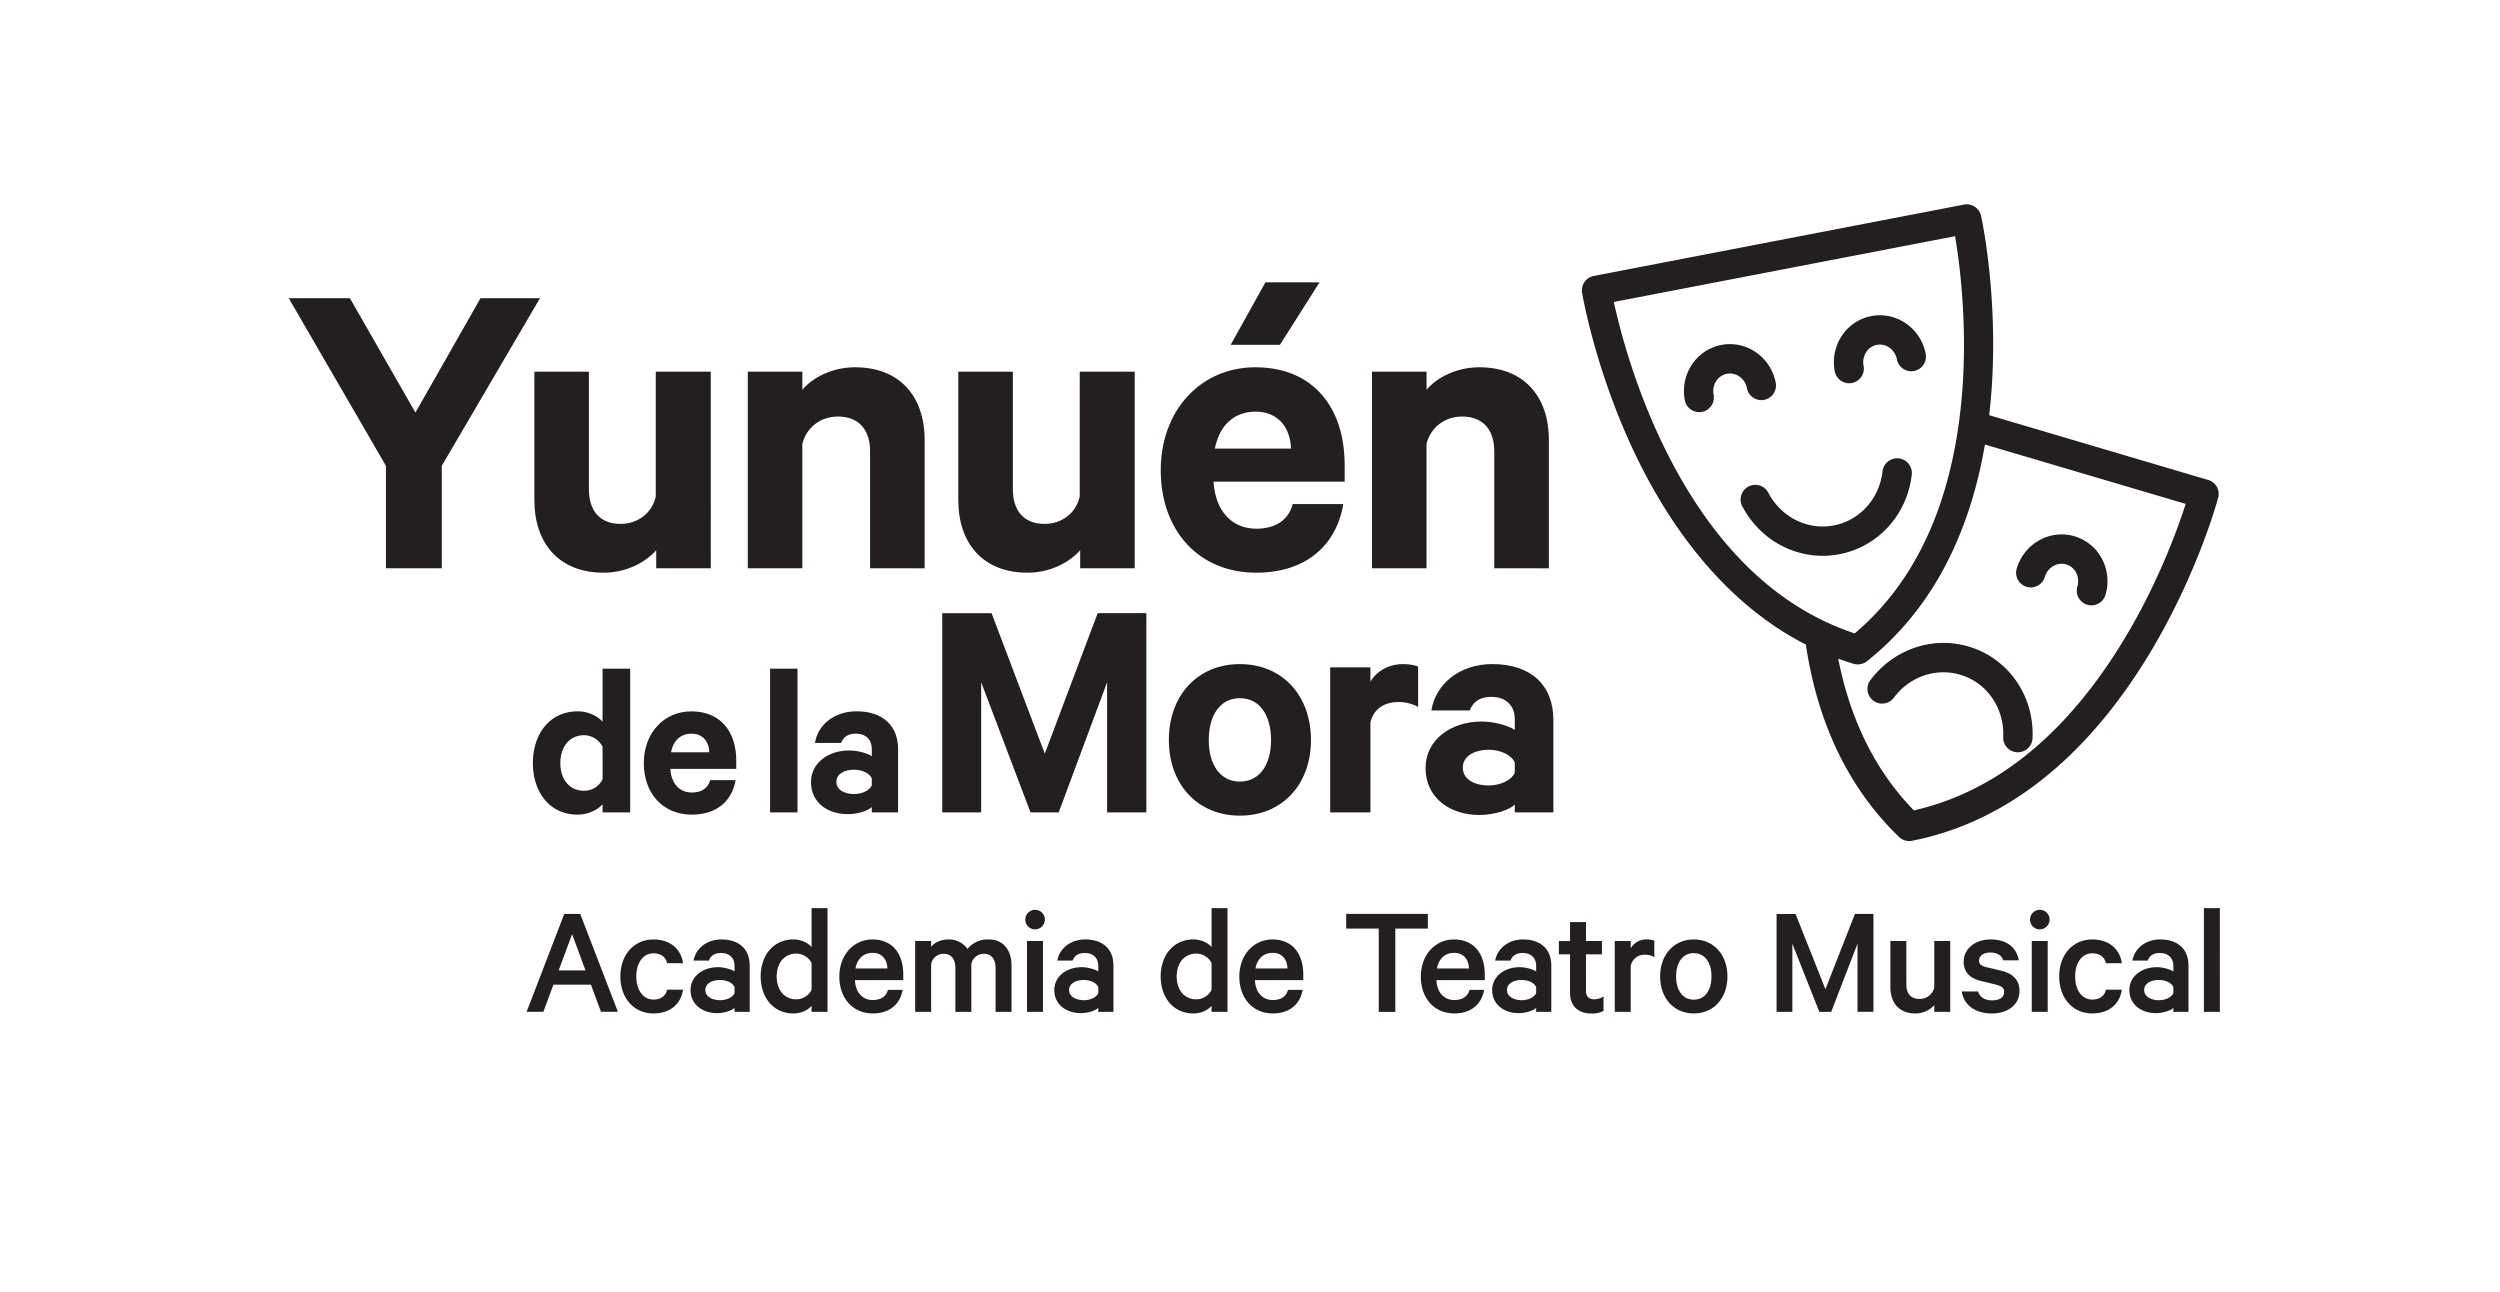
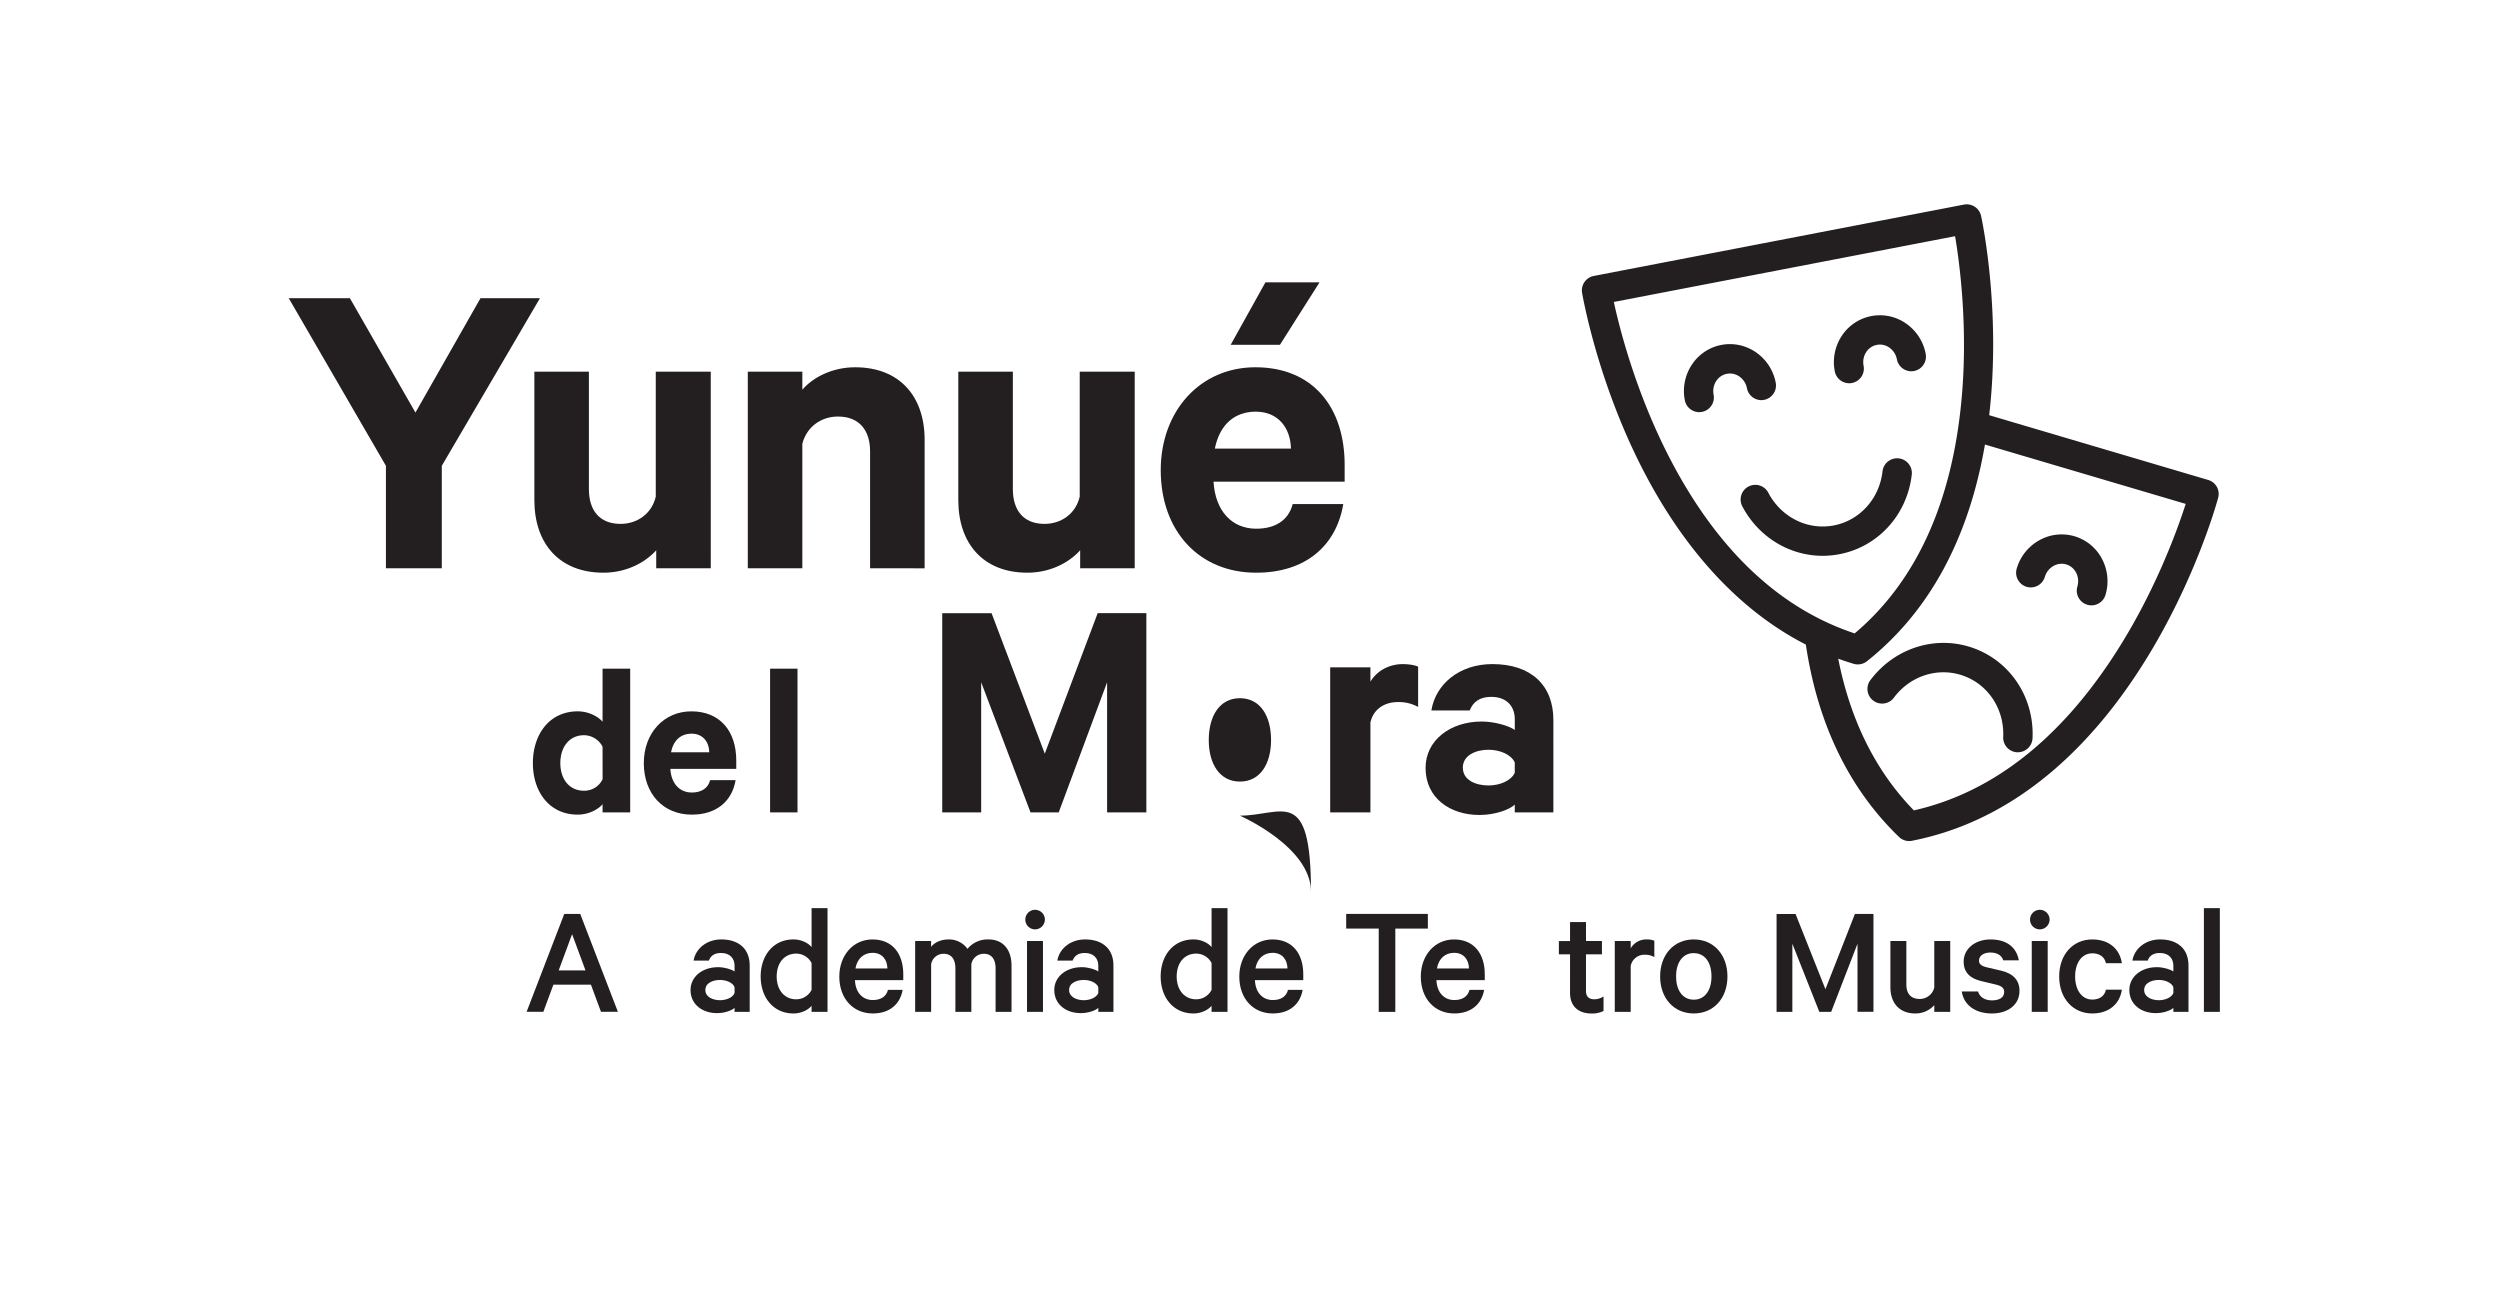
<svg xmlns="http://www.w3.org/2000/svg" id="Layer_1" data-name="Layer 1" viewBox="0 0 1532.52 792">
  <defs>
    <style>.cls-1{fill:#231f20;}</style>
  </defs>
  <title>Untitled-4</title>
  <path class="cls-1" d="M294.55,182.8H331L270.82,285.54v62.83H236.57V285.54L177,182.8h37.49l40.18,70.11Z" />
  <path class="cls-1" d="M435.71,348.37H402.27V337.32c-6.74,7.55-18.34,13.75-32.36,13.75-27,0-42.34-17.8-42.34-44.5V227.83H361v72c0,12.68,6.2,21.31,19.41,21.31,10.25,0,19.15-6.21,21.58-16.72V227.83h33.71Z" />
  <path class="cls-1" d="M458.4,227.83h33.44v11.06c6.47-7.55,18.34-13.75,32.36-13.75,27.24,0,42.61,17.79,42.61,44.49v78.74H533.37V276.64c0-12.67-6.47-21.3-19.69-21.3-10.25,0-19.14,6.2-21.84,16.72v76.31H458.4Z" />
  <path class="cls-1" d="M695.59,348.37H662.15V337.32c-6.74,7.55-18.34,13.75-32.36,13.75-27,0-42.34-17.8-42.34-44.5V227.83h33.44v72c0,12.68,6.2,21.31,19.42,21.31,10.25,0,19.14-6.21,21.57-16.72V227.83h33.71Z" />
  <path class="cls-1" d="M823.45,309c-4.31,25.62-23.19,42.07-53.39,42.07-35.06,0-58.52-25.62-58.52-62.83,0-36.41,24.27-63.1,58-63.1,35.33,0,54.74,24.53,54.74,59.86v10.25H743.9c1.08,18.07,11.33,28.85,26.16,28.85,11.33,0,19.69-4.85,22.38-15.1Zm-78.74-34h46.66c-.28-12.67-7.83-22.65-21.58-22.65C756.85,252.37,747.68,260.19,744.71,275Zm9.71-63.64,21.3-38.29h33.17l-24.27,38.29Z" />
-   <path class="cls-1" d="M841.05,227.83h33.44v11.06c6.48-7.55,18.34-13.75,32.36-13.75,27.24,0,42.61,17.79,42.61,44.49v78.74H916V276.64c0-12.67-6.47-21.3-19.68-21.3-10.25,0-19.15,6.2-21.85,16.72v76.31H841.05Z" />
  <path class="cls-1" d="M355.68,560.23l23.09,60H368.4l-6.16-16.63h-23l-6.16,16.63H322.82l23.08-60Zm-13.2,34.62h16.43l-8.21-22.2Z" />
-   <path class="cls-1" d="M400.53,575.88c10.36,0,16.92,5.86,18.19,14.57h-9.78c-.78-3.91-4-6.07-8.31-6.07-6.56,0-10.57,6-10.57,14.19s4,14.18,10.57,14.18c4.3,0,7.53-2.15,8.31-6.07h9.78c-1.27,8.71-7.83,14.58-18.19,14.58-11.74,0-20.25-9.2-20.25-22.69S388.79,575.88,400.53,575.88Z" />
  <path class="cls-1" d="M450.29,620.28v-2.45c-1.47,1.47-5.86,3.23-10.76,3.23-8.89,0-16.23-5.28-16.23-14.18,0-8.22,7.34-14,16.92-14,3.91,0,8.31,1.37,10.07,2.64V592c0-4.4-2.73-7.82-8.31-7.82-3.91,0-6.36,1.66-7.43,4.69h-9.39c1.27-7.43,8.11-13,17-13,11,0,17.41,6.06,17.41,15.94v28.46Zm0-15.16c-1.07-2.74-5-4.4-8.9-4.4-4.4,0-9,1.86-9,6.16s4.59,6.26,9,6.26c3.91,0,7.83-1.67,8.9-4.4Z" />
  <path class="cls-1" d="M497.5,616.56c-1.95,2.45-6.26,4.7-11.05,4.7-12.71,0-20.15-10.18-20.15-22.69s7.44-22.69,20.15-22.69c4.79,0,9.1,2.25,11.05,4.69V556.71h9.78v63.57H497.5Zm0-26.21a10.55,10.55,0,0,0-9.39-5.77c-7.53,0-12,6-12,14s4.5,14,12,14a10.53,10.53,0,0,0,9.39-5.77Z" />
  <path class="cls-1" d="M553.33,606.78c-1.47,8.61-7.82,14.48-18.29,14.48-12.13,0-20.54-9.2-20.54-22.6,0-13,8.51-22.78,20.35-22.78,12.22,0,18.87,8.7,18.87,21.41v3.53H524.09c.29,7.62,4.69,12.22,10.95,12.22,4.7,0,8.22-2,9.29-6.26Zm-29-13.1H544c-.1-5.28-3.13-9.59-9.1-9.59C529.57,584.09,525.55,587.42,524.38,593.68Z" />
  <path class="cls-1" d="M606,575.88c8.9,0,14.08,6.26,14.08,16.13v28.27h-9.78v-26.7c0-5.38-2.35-8.9-7.14-8.9a7.68,7.68,0,0,0-7.72,6.45v29.15h-9.78v-26.7c0-5.38-2.35-8.9-7.14-8.9a7.69,7.69,0,0,0-7.73,6.45v29.15H561V576.85h9.78v3.62c2-2.74,6-4.59,10.86-4.59a13.9,13.9,0,0,1,11.44,5.77A16,16,0,0,1,606,575.88Z" />
  <path class="cls-1" d="M634.46,569.72a6,6,0,1,1,6.06-6A6.08,6.08,0,0,1,634.46,569.72Zm4.89,50.56h-9.78V576.85h9.78Z" />
  <path class="cls-1" d="M673.27,620.28v-2.45c-1.47,1.47-5.87,3.23-10.76,3.23-8.9,0-16.23-5.28-16.23-14.18,0-8.22,7.33-14,16.92-14,3.91,0,8.31,1.37,10.07,2.64V592c0-4.4-2.74-7.82-8.31-7.82-3.91,0-6.36,1.66-7.44,4.69h-9.38c1.27-7.43,8.11-13,17-13,11,0,17.41,6.06,17.41,15.94v28.46Zm0-15.16c-1.07-2.74-5-4.4-8.9-4.4-4.4,0-9,1.86-9,6.16s4.6,6.26,9,6.26c3.91,0,7.83-1.67,8.9-4.4Z" />
  <path class="cls-1" d="M742.7,616.56c-2,2.45-6.26,4.7-11.05,4.7-12.72,0-20.15-10.18-20.15-22.69s7.43-22.69,20.15-22.69c4.79,0,9.09,2.25,11.05,4.69V556.71h9.78v63.57H742.7Zm0-26.21a10.55,10.55,0,0,0-9.39-5.77c-7.53,0-12,6-12,14s4.5,14,12,14a10.53,10.53,0,0,0,9.39-5.77Z" />
  <path class="cls-1" d="M798.53,606.78c-1.47,8.61-7.83,14.48-18.29,14.48-12.13,0-20.54-9.2-20.54-22.6,0-13,8.51-22.78,20.34-22.78,12.23,0,18.88,8.7,18.88,21.41v3.53H769.28c.3,7.62,4.7,12.22,11,12.22,4.69,0,8.21-2,9.29-6.26Zm-28.95-13.1h19.66c-.1-5.28-3.13-9.59-9.1-9.59C774.76,584.09,770.75,587.42,769.58,593.68Z" />
  <path class="cls-1" d="M825.22,560.23h50.07v9H855.34v51.06H845.17V569.22H825.22Z" />
  <path class="cls-1" d="M909.79,606.78c-1.47,8.61-7.83,14.48-18.29,14.48-12.13,0-20.54-9.2-20.54-22.6,0-13,8.51-22.78,20.34-22.78,12.23,0,18.88,8.7,18.88,21.41v3.53H880.54c.3,7.62,4.7,12.22,11,12.22,4.69,0,8.21-2,9.29-6.26Zm-28.95-13.1h19.65c-.09-5.28-3.12-9.59-9.09-9.59C886,584.09,882,587.42,880.84,593.68Z" />
-   <path class="cls-1" d="M941.68,620.28v-2.45c-1.47,1.47-5.87,3.23-10.76,3.23-8.9,0-16.23-5.28-16.23-14.18,0-8.22,7.33-14,16.92-14,3.91,0,8.31,1.37,10.07,2.64V592c0-4.4-2.74-7.82-8.31-7.82-3.91,0-6.36,1.66-7.43,4.69h-9.39c1.27-7.43,8.11-13,17-13,11,0,17.41,6.06,17.41,15.94v28.46Zm0-15.16c-1.07-2.74-5-4.4-8.9-4.4-4.4,0-9,1.86-9,6.16s4.6,6.26,9,6.26c3.91,0,7.83-1.67,8.9-4.4Z" />
  <path class="cls-1" d="M962.45,585H955.6v-8.12h6.85V565.22h9.78v11.63H982V585h-9.78v22.5c0,3.52,1.95,5.08,5.18,5.08a10.46,10.46,0,0,0,5.58-1.76v8.9a15.16,15.16,0,0,1-7.34,1.57c-7.72,0-13.2-4.11-13.2-12.72Z" />
  <path class="cls-1" d="M1014.12,586.73a10.75,10.75,0,0,0-5.77-1.46,8.47,8.47,0,0,0-8.71,6.94v28.07h-9.77V576.85h9.77v4.5a10.93,10.93,0,0,1,9.69-5.47,12.18,12.18,0,0,1,4.79.78Z" />
  <path class="cls-1" d="M1038.3,621.26c-12.22,0-20.63-9.39-20.63-22.69s8.41-22.69,20.63-22.69,20.64,9.39,20.64,22.69S1050.53,621.26,1038.3,621.26Zm0-37c-7,0-10.86,6.06-10.86,14.28s3.82,14.27,10.86,14.27,10.86-6.06,10.86-14.27S1045.34,584.29,1038.3,584.29Z" />
  <path class="cls-1" d="M1115.26,620.28l-16.53-41.76v41.76h-9.68v-60h11.64L1119,606.39l18.09-46.16h11.35v60h-9.78V578.52l-16.14,41.76Z" />
  <path class="cls-1" d="M1195.51,620.28h-9.78v-4.11a15.51,15.51,0,0,1-11.64,5.09c-9.88,0-15.26-6.56-15.26-16.14V576.85h9.78v26.61c0,5.38,2.54,8.9,8.12,8.9a9.11,9.11,0,0,0,9-7V576.85h9.78Z" />
  <path class="cls-1" d="M1212.53,607.76c1.08,3.62,4.31,5.48,8.61,5.48,4.5,0,7.43-1.77,7.43-5.19,0-2.34-1.46-3.62-5.08-4.5l-9-2.15c-6.16-1.46-10.76-4.79-10.76-11.93,0-7.82,7-13.59,16.43-13.59,10.17,0,15.94,4.89,17.41,12.81H1228c-.88-2.84-3.43-4.79-7.93-4.79-3.42,0-6.94,1.56-6.94,5,0,2,1.37,3.23,4.5,4l9.19,2.16c7.44,1.76,11.15,6,11.15,12.32,0,8.6-7.14,13.89-16.92,13.89-10.17,0-17.21-5.09-18.48-13.5Z" />
  <path class="cls-1" d="M1250.37,569.72a6,6,0,1,1,6.06-6A6.08,6.08,0,0,1,1250.37,569.72Zm4.89,50.56h-9.78V576.85h9.78Z" />
  <path class="cls-1" d="M1282.53,575.88c10.37,0,16.92,5.86,18.19,14.57h-9.78c-.78-3.91-4-6.07-8.31-6.07-6.55,0-10.56,6-10.56,14.19s4,14.18,10.56,14.18c4.3,0,7.53-2.15,8.31-6.07h9.78c-1.27,8.71-7.82,14.58-18.19,14.58-11.74,0-20.24-9.2-20.24-22.69S1270.79,575.88,1282.53,575.88Z" />
  <path class="cls-1" d="M1332.29,620.28v-2.45c-1.46,1.47-5.86,3.23-10.76,3.23-8.89,0-16.23-5.28-16.23-14.18,0-8.22,7.34-14,16.92-14,3.91,0,8.31,1.37,10.07,2.64V592c0-4.4-2.73-7.82-8.31-7.82-3.91,0-6.36,1.66-7.43,4.69h-9.39c1.27-7.43,8.12-13,17-13,11,0,17.4,6.06,17.4,15.94v28.46Zm0-15.16c-1.07-2.74-5-4.4-8.9-4.4-4.4,0-9,1.86-9,6.16s4.59,6.26,9,6.26c3.92,0,7.83-1.67,8.9-4.4Z" />
  <path class="cls-1" d="M1360.8,620.28H1351V556.71h9.78Z" />
  <path class="cls-1" d="M1353.61,294.21l-134.22-39.69c7.56-65.14-4.84-121.67-5-122.25a9,9,0,0,0-10.48-6.85L977,169.16a9,9,0,0,0-7.18,10.24c.07.4,6.89,41.15,27.59,88.18C1024.1,328.17,1062,372.22,1107,395.12c7.25,48.67,26.45,88.33,57.09,117.93a8.91,8.91,0,0,0,6.24,2.52,8.75,8.75,0,0,0,1.73-.17c138.37-27.07,187.23-208.47,187.7-210.29A8.93,8.93,0,0,0,1353.61,294.21ZM1136.29,406.92a9.06,9.06,0,0,0,8.16-1.57c38-30.19,62.34-74.86,72.34-132.84l123.06,36.38c-5.11,15.95-19.13,55.05-44.33,93.5-34,52-75.18,83.72-122.3,94.39-23.35-23.94-38.93-55.2-46.37-93C1130.16,405,1133.25,406,1136.29,406.92Zm.64-18.64c-45.82-15.19-83.68-50.78-112.54-105.81-21.36-40.72-31.55-81-35.1-97.36l209.19-40.32c2.8,16.51,8.33,57.68,3.64,103.42C1195.79,310,1173.86,357.13,1136.93,388.28Z" />
  <path class="cls-1" d="M1164,281a9,9,0,0,0-10,7.92c-1.9,16.77-13.9,30.1-29.84,33.17s-32-4.85-40-19.71a9,9,0,1,0-15.82,8.53c9.9,18.39,28.66,29.81,49,29.81a54.76,54.76,0,0,0,10.29-1c23.71-4.57,41.51-24.18,44.3-48.8A9,9,0,0,0,1164,281Z" />
  <path class="cls-1" d="M1070.89,238a9,9,0,0,0,10.53,7.12,9,9,0,0,0,7.12-10.52c-3-15.72-18-26.11-33.36-23.15A27.86,27.86,0,0,0,1037,223.75a29.21,29.21,0,0,0-4.19,21.61,9,9,0,0,0,8.82,7.3,9.18,9.18,0,0,0,1.71-.17,9,9,0,0,0,7.12-10.52,11.38,11.38,0,0,1,1.59-8.39,10,10,0,0,1,14.07-2.86A11.27,11.27,0,0,1,1070.89,238Z" />
  <path class="cls-1" d="M1168.55,198.4a27.94,27.94,0,0,0-39.62,7.63,29.21,29.21,0,0,0-4.19,21.61,9,9,0,0,0,8.83,7.3,9.28,9.28,0,0,0,1.7-.16,9,9,0,0,0,7.13-10.53,11.33,11.33,0,0,1,1.59-8.39,9.95,9.95,0,0,1,14.24-2.74,11.33,11.33,0,0,1,4.59,7.18,9,9,0,0,0,10.52,7.13,9,9,0,0,0,7.13-10.52A29.21,29.21,0,0,0,1168.55,198.4Z" />
  <path class="cls-1" d="M1203.74,414.31c15.26,5.55,25,20.6,24.24,37.46a9,9,0,0,0,8.3,9.37l.28,0h.4a9,9,0,0,0,9-8.58c1.12-24.75-13.36-46.93-36-55.18s-48-.57-63.08,19.12a9,9,0,1,0,14.29,10.91C1171.34,414,1188.48,408.76,1203.74,414.31Z" />
  <path class="cls-1" d="M1242.34,359.72h0a9,9,0,0,0,11.16-6.07c1.73-5.84,7.61-9.28,13.11-7.66s8.57,7.71,6.84,13.56a9,9,0,0,0,6.08,11.17,8.82,8.82,0,0,0,2.54.37,9,9,0,0,0,8.62-6.44,29.21,29.21,0,0,0-2.13-22,27.89,27.89,0,0,0-38.56-11.4,29.18,29.18,0,0,0-13.74,17.3A9,9,0,0,0,1242.34,359.72Z" />
  <path class="cls-1" d="M369.37,493c-2.71,3.26-8.68,6.38-15.19,6.38-17.62,0-27.52-14.24-27.52-31.59s9.9-31.73,27.52-31.73c6.51,0,12.48,3.12,15.19,6.37V409.89h16.94V498H369.37Zm0-35.25A12.85,12.85,0,0,0,358,450.7c-9.08,0-14.51,7.33-14.51,17.09s5.43,16.94,14.51,16.94a12.43,12.43,0,0,0,11.39-7.05Z" />
  <path class="cls-1" d="M450.93,478.23c-2.17,12.88-11.66,21.15-26.85,21.15-17.62,0-29.42-12.88-29.42-31.59,0-18.31,12.2-31.73,29.15-31.73,17.76,0,27.52,12.34,27.52,30.1v5.15h-40.4c.54,9.08,5.7,14.51,13.15,14.51,5.7,0,9.9-2.44,11.26-7.59Zm-39.59-17.09h23.45c-.13-6.37-3.93-11.39-10.84-11.39C417.44,449.75,412.83,453.69,411.34,461.14Z" />
  <path class="cls-1" d="M488.88,498H472.07V409.89h16.81Z" />
-   <path class="cls-1" d="M534.42,498v-3.25c-2,2-8.14,4.34-14.78,4.34-12.2,0-22.5-7.06-22.5-19.66,0-11.53,10.3-19.39,23.45-19.39,5.29,0,11.39,1.76,13.83,3.52v-4.47c0-5.15-3.12-9.36-9.9-9.36-4.74,0-7.59,2.17-8.95,5.7h-16c1.76-11,11.66-19.39,25.48-19.39,16.14,0,25.49,8.81,25.49,23.32V498Zm0-20.88c-1.49-3.25-6.1-5.29-11-5.29-5.29,0-10.71,2.31-10.71,7.46s5.42,7.46,10.71,7.46c4.88,0,9.49-2,11-5.29Z" />
  <path class="cls-1" d="M631.71,498l-30.24-79.77V498H577.6V375.88h30.24L640.46,462l32.43-86.13h29.84V498H678.66V418.25L649,498Z" />
-   <path class="cls-1" d="M760.08,500c-25.87,0-43.57-19.1-43.57-46.35,0-27.45,17.7-46.55,43.57-46.55s43.56,19.1,43.56,46.55C803.64,480.91,785.94,500,760.08,500Zm0-72c-12.34,0-19.1,10.74-19.1,25.66,0,14.72,6.76,25.46,19.1,25.46s19.09-10.74,19.09-25.46C779.17,438.74,772.41,428,760.08,428Z" />
+   <path class="cls-1" d="M760.08,500s43.56,19.1,43.56,46.55C803.64,480.91,785.94,500,760.08,500Zm0-72c-12.34,0-19.1,10.74-19.1,25.66,0,14.72,6.76,25.46,19.1,25.46s19.09-10.74,19.09-25.46C779.17,438.74,772.41,428,760.08,428Z" />
  <path class="cls-1" d="M869.32,433.37a24.58,24.58,0,0,0-12.33-3c-8.36,0-15.12,4.37-16.91,12.53V498H815.41V409.1h24.67v8.75c3.78-6.36,11.14-10.74,19.89-10.74,4.18,0,8,.8,9.35,1.59Z" />
  <path class="cls-1" d="M928.56,498v-4.77c-3,3-11.94,6.36-21.68,6.36-17.91,0-33-10.34-33-28.84,0-16.91,15.11-28.45,34.41-28.45,7.76,0,16.71,2.59,20.29,5.17v-6.56c0-7.56-4.58-13.73-14.52-13.73-7,0-11.14,3.19-13.13,8.36H877.44c2.58-16.11,17.1-28.45,37.39-28.45,23.68,0,37.4,12.93,37.4,34.22V498Zm0-30.63c-2.19-4.78-8.95-7.76-16.11-7.76-7.76,0-15.72,3.38-15.72,10.94,0,7.76,8,10.94,15.72,10.94,7.16,0,13.92-3,16.11-7.76Z" />
</svg>